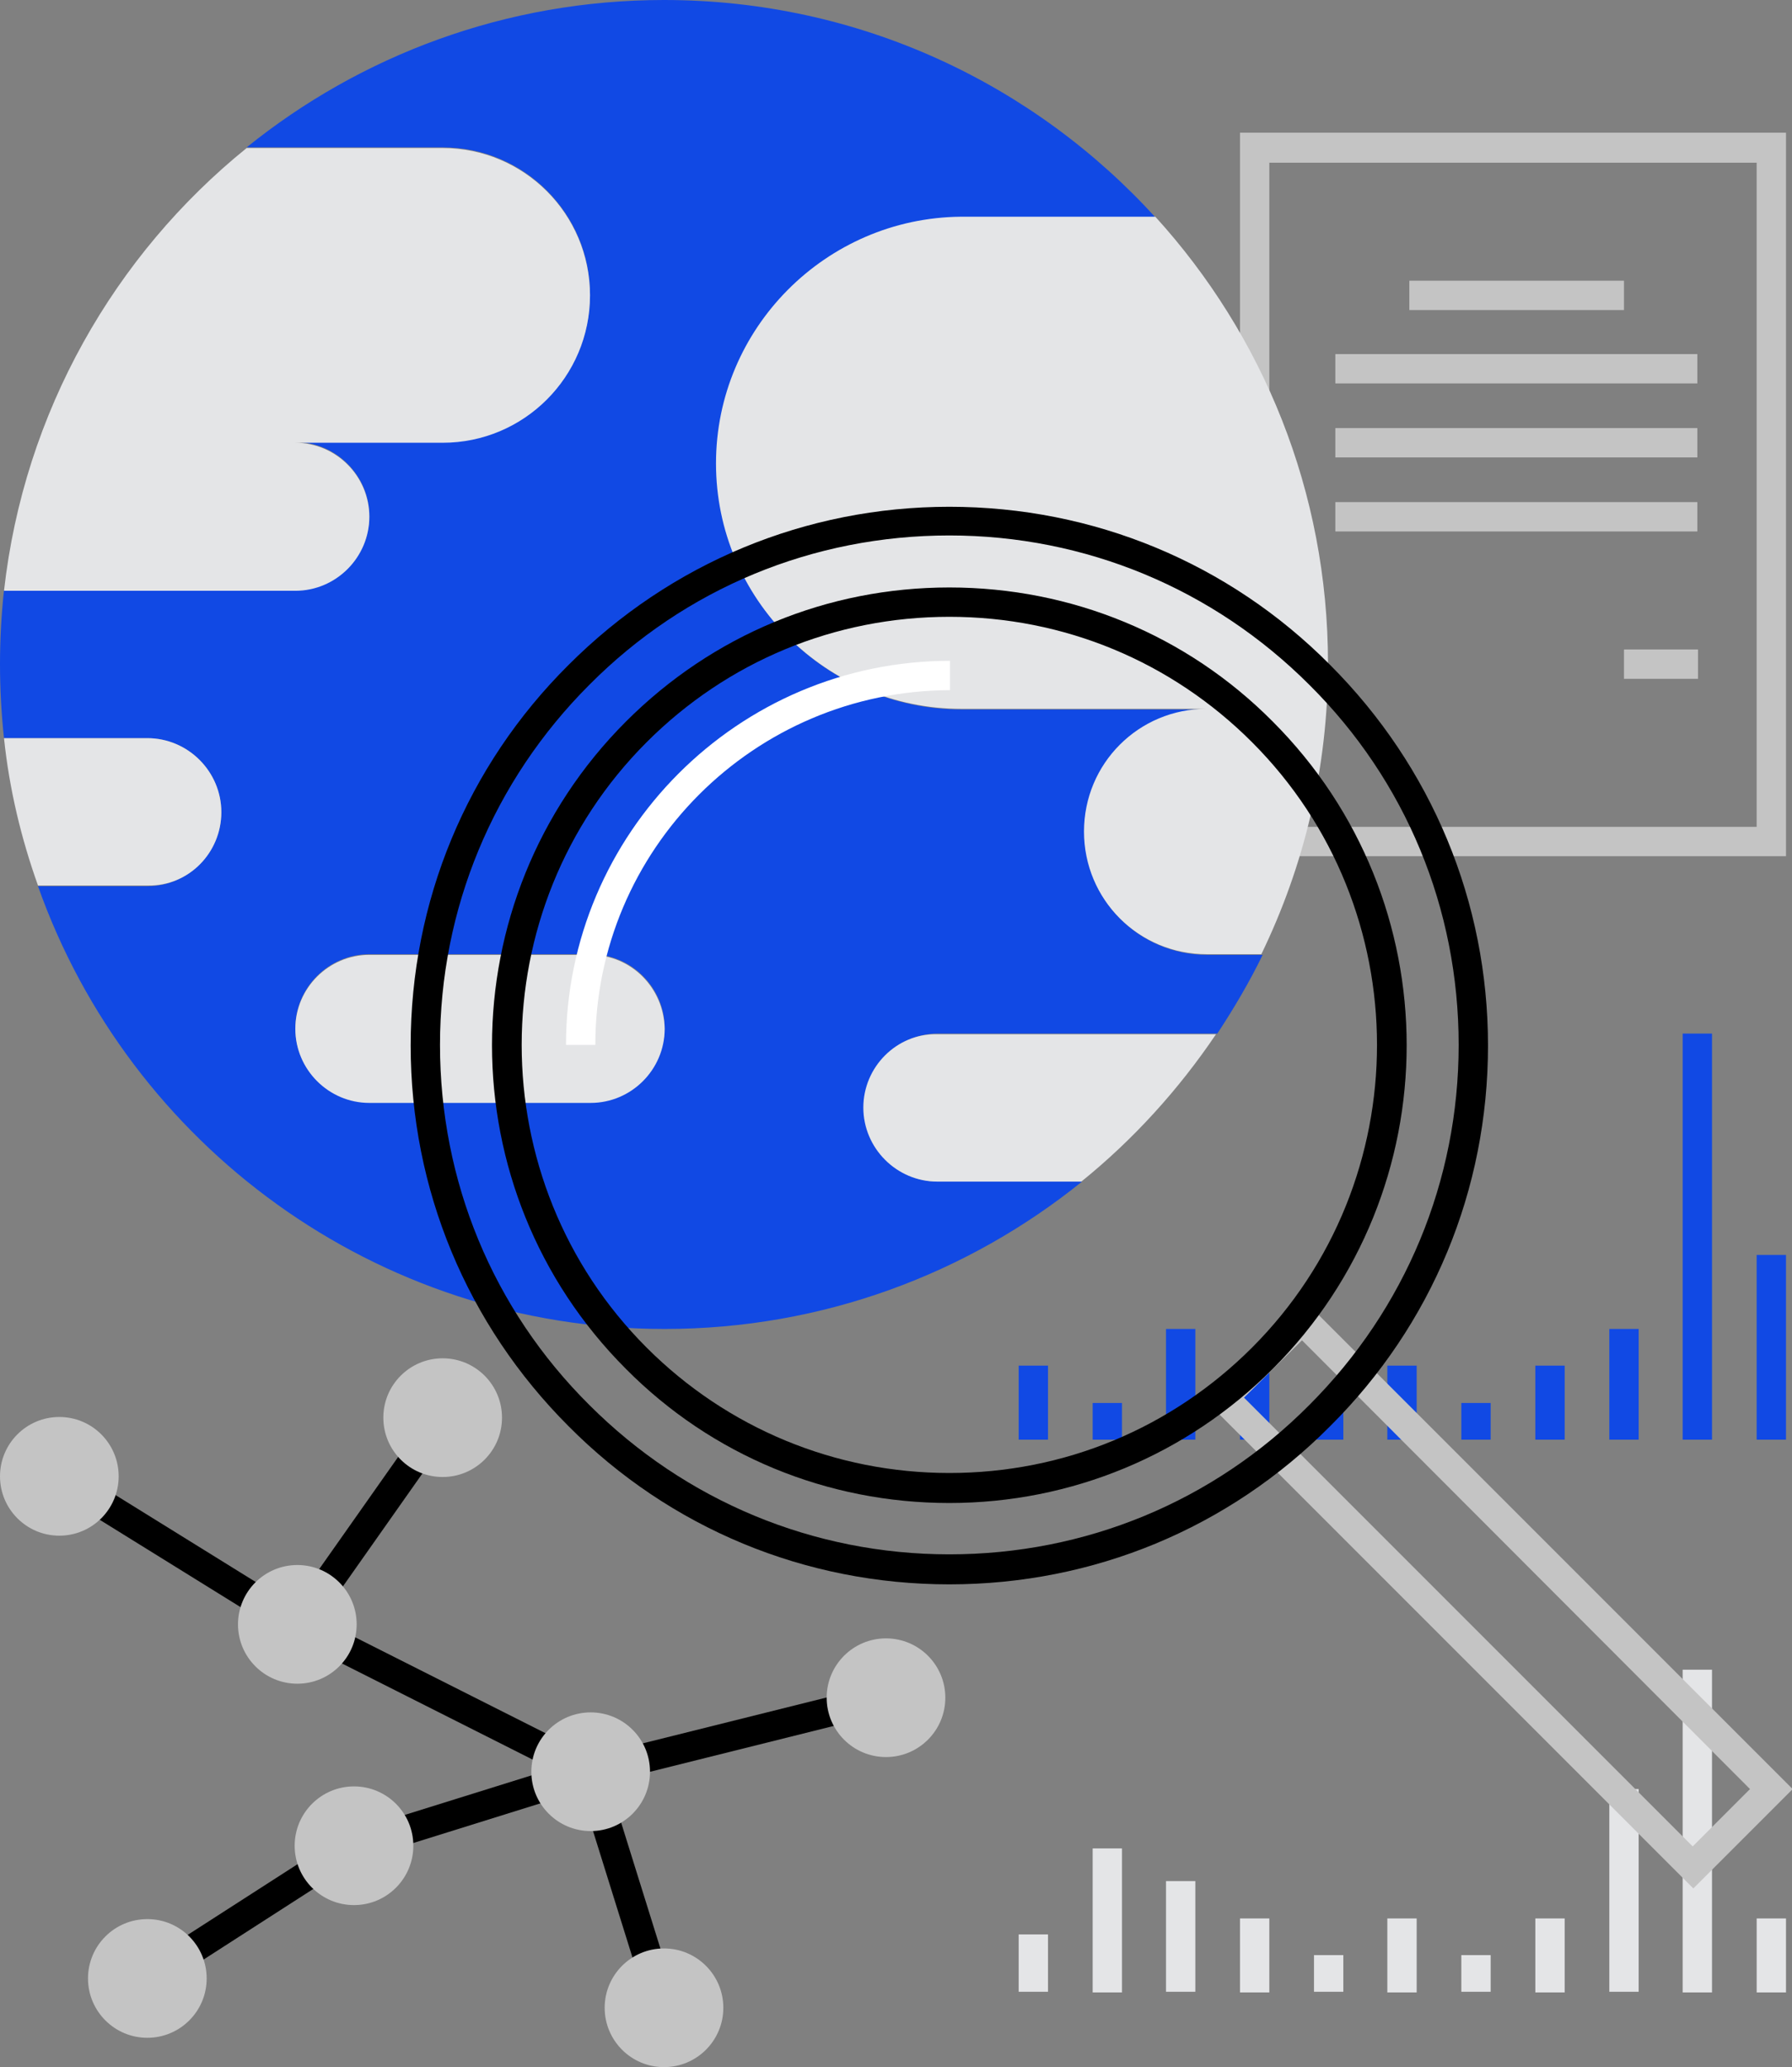
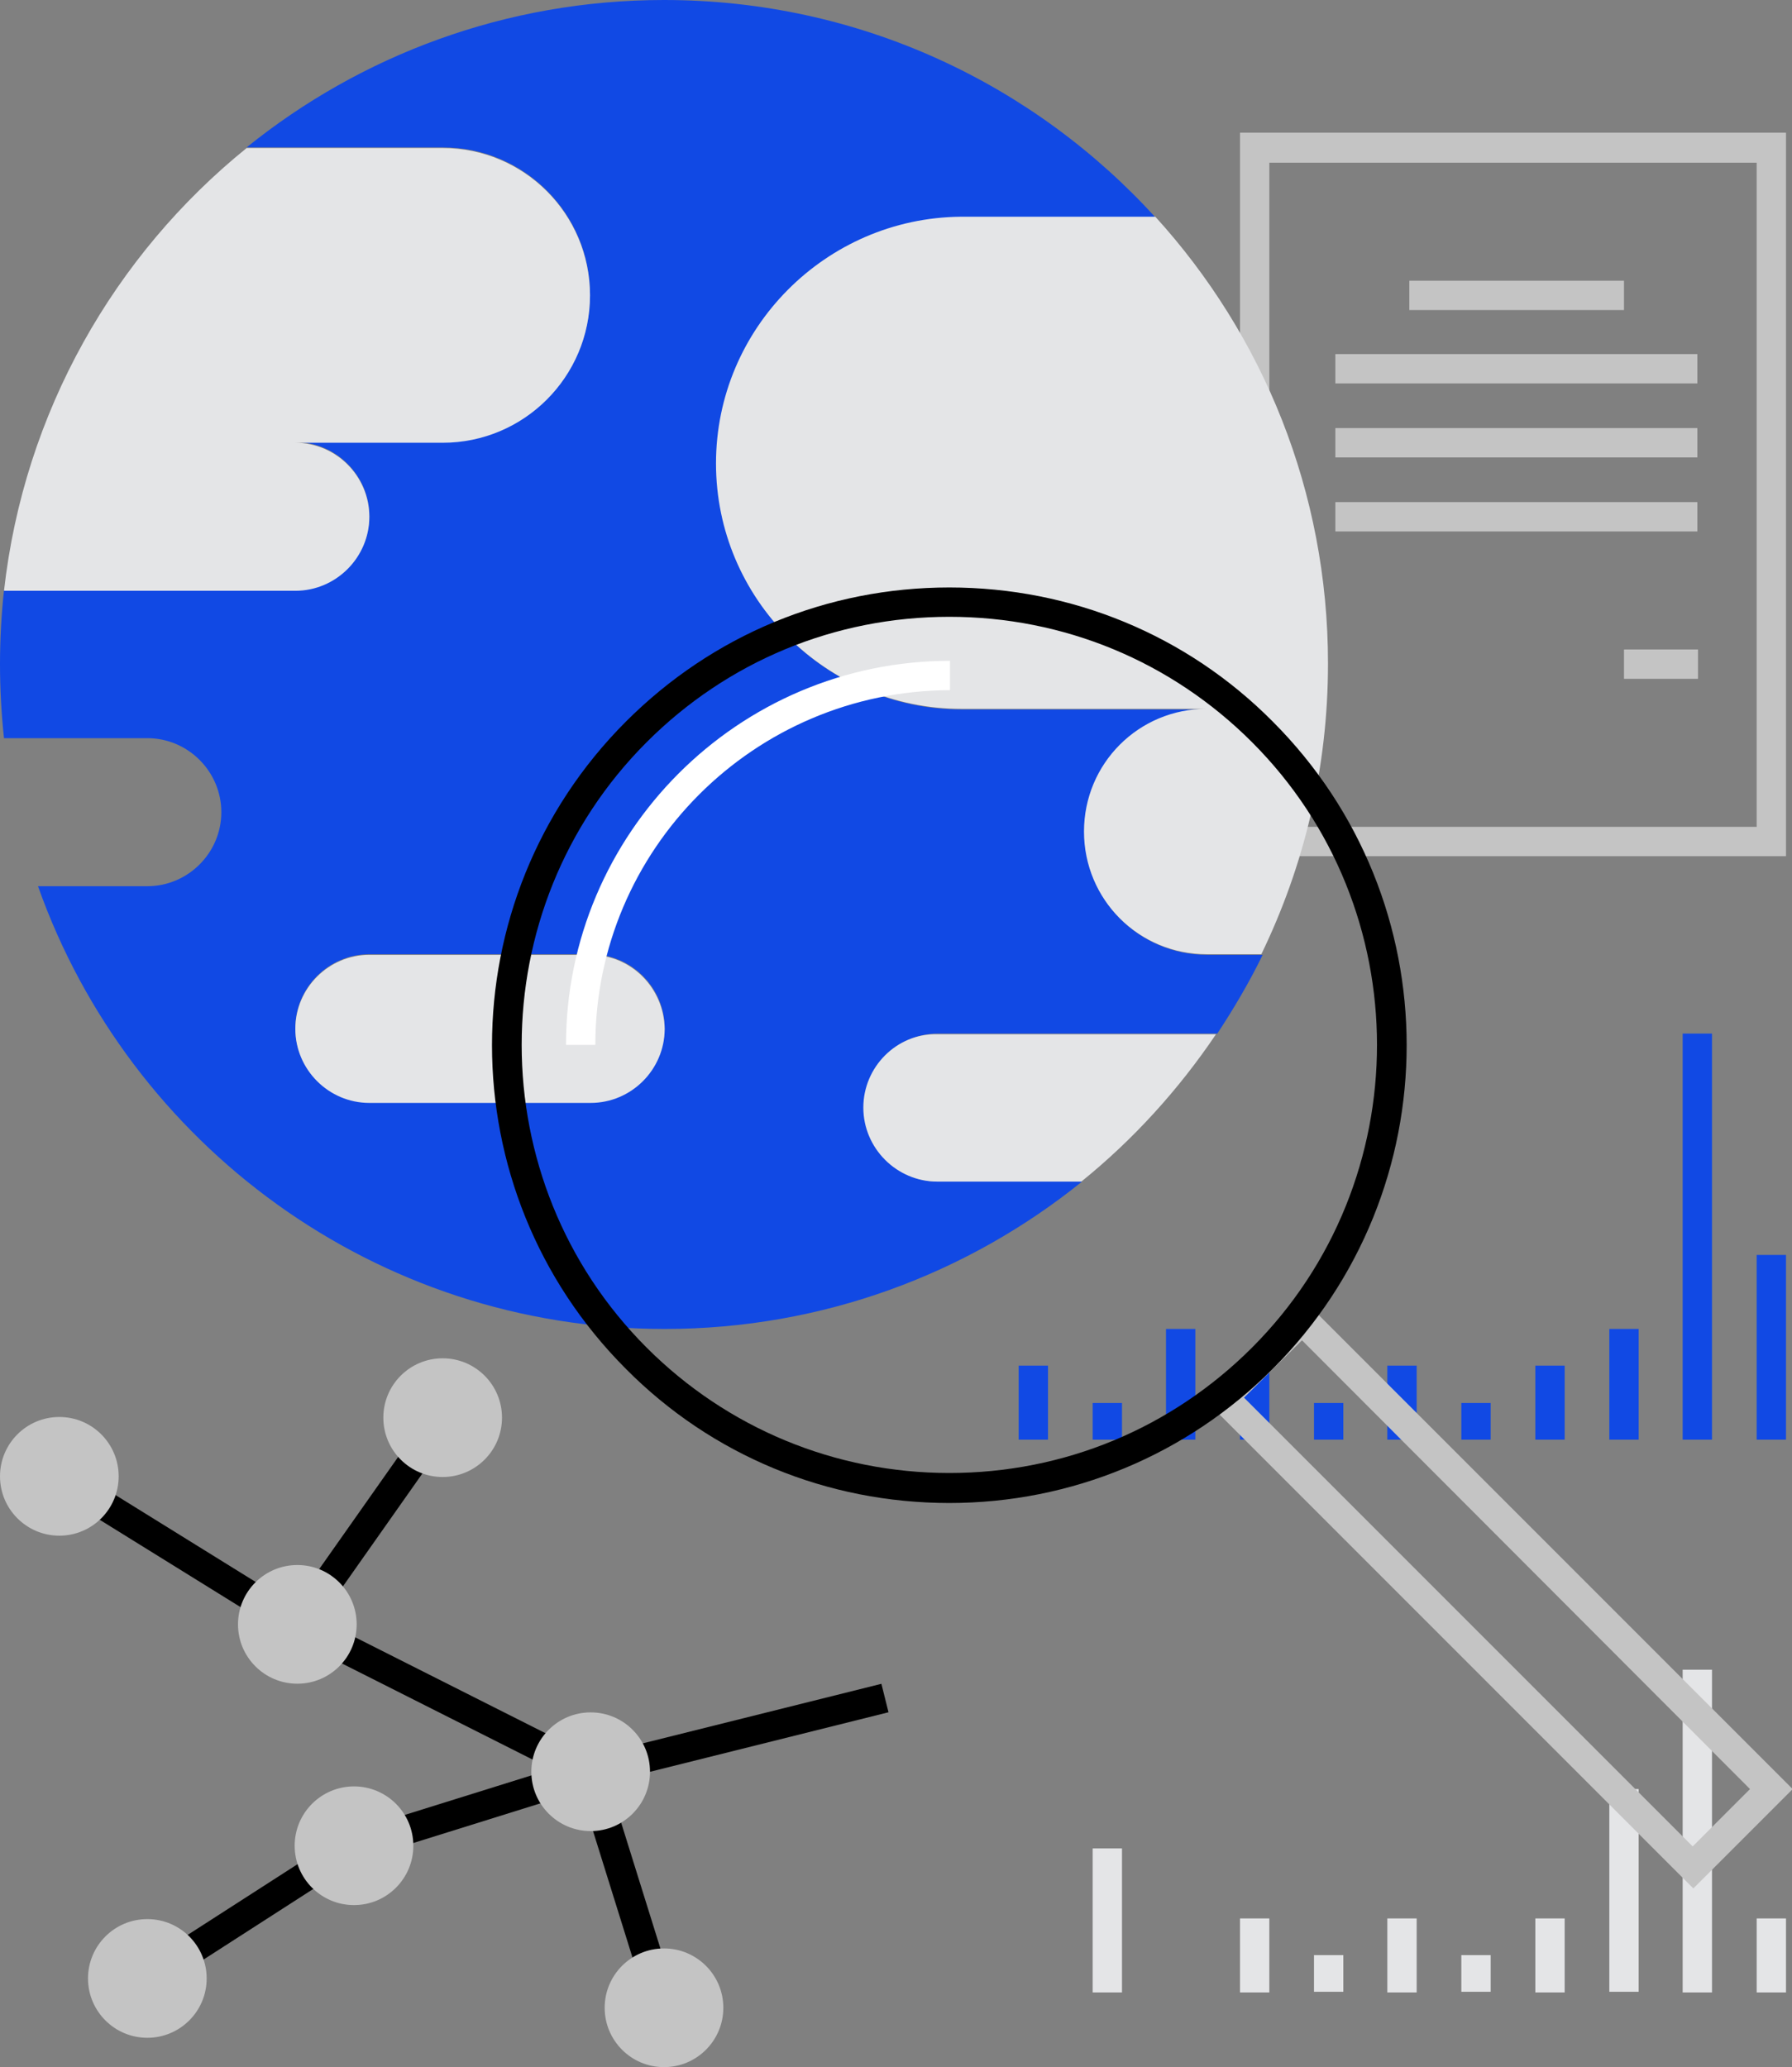
<svg xmlns="http://www.w3.org/2000/svg" version="1.1" id="Layer_1" x="0px" y="0px" viewBox="0 0 268.8 310" style="enable-background:new 0 0 268.8 310;" xml:space="preserve">
  <rect x="0" y="0" width="268.8" height="310" fill="#808080" stroke="none" />
  <style type="text/css">
	.st0{fill:#1149E4;}
	.st1{fill:#E4E5E7;}
	.st2{fill:#C4C4C4;}
	.st3{fill:#FFFFFF;}
</style>
  <g>
    <g>
      <g>
        <rect x="263.5" y="188.2" class="st0" width="4.4" height="27.7" />
      </g>
      <g>
        <rect x="252.4" y="155" class="st0" width="4.4" height="60.9" />
      </g>
      <g>
        <rect x="241.4" y="199.3" class="st0" width="4.4" height="16.6" />
      </g>
      <g>
        <rect x="230.3" y="204.8" class="st0" width="4.4" height="11.1" />
      </g>
      <g>
        <rect x="219.2" y="210.4" class="st0" width="4.4" height="5.5" />
      </g>
      <g>
        <rect x="208.1" y="204.8" class="st0" width="4.4" height="11.1" />
      </g>
      <g>
        <rect x="197.1" y="210.4" class="st0" width="4.4" height="5.5" />
      </g>
      <g>
        <rect x="186" y="204.8" class="st0" width="4.4" height="11.1" />
      </g>
      <g>
        <rect x="174.9" y="199.3" class="st0" width="4.4" height="16.6" />
      </g>
      <g>
        <rect x="163.9" y="210.4" class="st0" width="4.4" height="5.5" />
      </g>
      <g>
        <rect x="152.8" y="204.8" class="st0" width="4.4" height="11.1" />
      </g>
    </g>
    <g>
      <g>
-         <rect x="152.8" y="290.1" class="st1" width="4.4" height="8.6" />
-       </g>
+         </g>
      <g>
        <rect x="163.9" y="277.2" class="st1" width="4.4" height="21.6" />
      </g>
      <g>
-         <rect x="174.9" y="282.1" class="st1" width="4.4" height="16.6" />
-       </g>
+         </g>
      <g>
        <rect x="186" y="287.7" class="st1" width="4.4" height="11.1" />
      </g>
      <g>
        <rect x="197.1" y="293.2" class="st1" width="4.4" height="5.5" />
      </g>
      <g>
        <rect x="208.1" y="287.7" class="st1" width="4.4" height="11.1" />
      </g>
      <g>
        <rect x="219.2" y="293.2" class="st1" width="4.4" height="5.5" />
      </g>
      <g>
        <rect x="230.3" y="287.7" class="st1" width="4.4" height="11.1" />
      </g>
      <g>
        <rect x="241.4" y="268.3" class="st1" width="4.4" height="30.4" />
      </g>
      <g>
        <rect x="252.4" y="250.4" class="st1" width="4.4" height="48.4" />
      </g>
      <g>
        <rect x="263.5" y="287.7" class="st1" width="4.4" height="11.1" />
      </g>
    </g>
    <g>
      <g>
        <path class="st2" d="M267.9,128.4H186V19.9h81.9V128.4z M190.4,124h73.1V24.4h-73.1V124z" />
      </g>
      <g>
        <rect x="211.4" y="42.1" class="st2" width="32.2" height="4.4" />
      </g>
      <g>
        <rect x="200.3" y="53.1" class="st2" width="54.3" height="4.4" />
      </g>
      <g>
        <rect x="200.3" y="64.2" class="st2" width="54.3" height="4.4" />
      </g>
      <g>
        <rect x="200.3" y="75.3" class="st2" width="54.3" height="4.4" />
      </g>
      <g>
        <rect x="243.6" y="97.4" class="st2" width="11.1" height="4.4" />
      </g>
    </g>
    <g>
      <g>
        <path class="st0" d="M181.1,143.2c-10.2,0-18.4-8.2-18.4-18.4c0-10.2,8.2-18.4,18.4-18.4h-36.8c-20.3,0-36.8-16.5-36.8-36.8     c0-20.3,16.5-36.8,36.8-36.8h29.2C155.2,12.6,128.9,0,99.6,0C75.9,0,54.1,8.3,37,22.1h29.4c12.2,0,22.1,9.9,22.1,22.1     s-9.9,22.1-22.1,22.1H44.3c6.1,0,11.1,5,11.1,11.1s-5,11.1-11.1,11.1H0.6C0.2,92.2,0,95.9,0,99.6c0,3.7,0.2,7.4,0.6,11.1h21.5     c6.1,0,11.1,5,11.1,11.1c0,6.1-5,11.1-11.1,11.1H5.7c13.7,38.7,50.6,66.4,94,66.4c23.7,0,45.5-8.3,62.6-22.1h-21.6     c-6.1,0-11.1-5-11.1-11.1s5-11.1,11.1-11.1h41.9c2.5-3.8,4.8-7.7,6.8-11.8H181.1z M88.6,165.3H55.4c-6.1,0-11.1-5-11.1-11.1     c0-6.1,5-11.1,11.1-11.1h33.2c6.1,0,11.1,5,11.1,11.1C99.6,160.4,94.7,165.3,88.6,165.3z" />
      </g>
      <g>
        <path class="st1" d="M55.4,77.5c0-6.1-5-11.1-11.1-11.1h22.1c12.2,0,22.1-9.9,22.1-22.1s-9.9-22.1-22.1-22.1H37     C17.2,38.2,3.6,61.8,0.6,88.6h43.7C50.4,88.6,55.4,83.6,55.4,77.5z" />
      </g>
      <g>
-         <path class="st1" d="M33.2,121.8c0-6.1-5-11.1-11.1-11.1H0.6c0.8,7.7,2.6,15.1,5.1,22.1h16.5C28.3,132.9,33.2,127.9,33.2,121.8z" />
-       </g>
+         </g>
      <g>
        <path class="st1" d="M107.4,69.5c0,20.3,16.5,36.8,36.8,36.8h36.8c-10.2,0-18.4,8.2-18.4,18.4c0,10.2,8.2,18.4,18.4,18.4h8.2     c6.4-13.2,10-27.9,10-43.6c0-25.8-9.8-49.3-25.9-67h-29.2C123.9,32.7,107.4,49.2,107.4,69.5z" />
      </g>
      <g>
        <path class="st1" d="M129.5,166.1c0,6.1,5,11.1,11.1,11.1h21.6c7.8-6.3,14.6-13.8,20.2-22.1h-41.9     C134.5,155,129.5,160,129.5,166.1z" />
      </g>
      <g>
        <path class="st1" d="M88.6,143.2H55.4c-6.1,0-11.1,5-11.1,11.1c0,6.1,5,11.1,11.1,11.1h33.2c6.1,0,11.1-5,11.1-11.1     C99.6,148.2,94.7,143.2,88.6,143.2z" />
      </g>
    </g>
    <g>
      <g>
        <path class="st2" d="M254,283.2l-73.6-73.6l14.9-14.9l73.6,73.6L254,283.2z M186.6,209.6l67.3,67.3l8.6-8.6L195.3,201     L186.6,209.6z" />
      </g>
      <g>
-         <path d="M142.4,237.6c-21.6,0-41.9-8.4-57.1-23.7c-15.3-15.3-23.7-35.6-23.7-57.1c0-21.6,8.4-41.9,23.7-57.1     c15.3-15.3,35.6-23.7,57.1-23.7c21.6,0,41.9,8.4,57.1,23.7c15.3,15.3,23.7,35.6,23.7,57.1c0,21.6-8.4,41.9-23.7,57.1     C184.3,229.2,164,237.6,142.4,237.6z M142.4,80.3c-20.4,0-39.6,7.9-54,22.4C74,117.1,66,136.3,66,156.7c0,20.4,7.9,39.6,22.4,54     c14.4,14.4,33.6,22.4,54,22.4c20.4,0,39.6-7.9,54-22.4c14.4-14.4,22.4-33.6,22.4-54c0-20.4-7.9-39.6-22.4-54     C182,88.3,162.8,80.3,142.4,80.3z" />
-       </g>
+         </g>
      <g>
        <path d="M142.4,225.4c-18.3,0-35.6-7.1-48.5-20.1c-26.8-26.8-26.8-70.3,0-97.1c13-13,30.2-20.1,48.5-20.1     c18.3,0,35.6,7.1,48.5,20.1c26.8,26.8,26.8,70.3,0,97.1C178,218.2,160.7,225.4,142.4,225.4z M142.4,92.5     c-17.2,0-33.3,6.7-45.4,18.8c-25,25-25,65.8,0,90.8c12.1,12.1,28.3,18.8,45.4,18.8c17.2,0,33.3-6.7,45.4-18.8     c25-25,25-65.8,0-90.8C175.7,99.2,159.6,92.5,142.4,92.5z" />
      </g>
      <g>
        <path class="st3" d="M89.3,156.7h-4.4c0-31.7,25.8-57.6,57.6-57.6v4.4C113.1,103.6,89.3,127.4,89.3,156.7z" />
      </g>
    </g>
    <g>
      <g>
        <g>
          <rect x="24.5" y="211.5" transform="matrix(0.527 -0.85 0.85 0.527 -184.993 132.777)" width="4.4" height="42" />
        </g>
        <g>
          <rect x="36.6" y="225.9" transform="matrix(0.576 -0.818 0.818 0.576 -162.918 142.131)" width="37.9" height="4.4" />
        </g>
        <g>
          <rect x="19.2" y="284.5" transform="matrix(0.841 -0.541 0.541 0.841 -149.114 65.924)" width="36.9" height="4.4" />
        </g>
        <g>
          <rect x="64.4" y="230" transform="matrix(0.45 -0.893 0.893 0.45 -190.796 199.585)" width="4.4" height="49.2" />
        </g>
        <g>
          <rect x="87.9" y="258" transform="matrix(0.97 -0.242 0.242 0.97 -59.72 34.562)" width="45.6" height="4.4" />
        </g>
        <g>
          <rect x="91.9" y="264.9" transform="matrix(0.955 -0.298 0.298 0.955 -80.256 40.971)" width="4.4" height="37.1" />
        </g>
        <g>
          <rect x="52.3" y="269" transform="matrix(0.955 -0.298 0.298 0.955 -77.588 33.424)" width="37.1" height="4.4" />
        </g>
      </g>
      <g>
        <circle class="st2" cx="22.1" cy="296.7" r="8.9" />
      </g>
      <g>
        <circle class="st2" cx="53.1" cy="276.8" r="8.9" />
      </g>
      <g>
        <circle class="st2" cx="88.6" cy="265.7" r="8.9" />
      </g>
      <g>
        <circle class="st2" cx="99.6" cy="301.1" r="8.9" />
      </g>
      <g>
        <circle class="st2" cx="8.9" cy="221.4" r="8.9" />
      </g>
      <g>
        <circle class="st2" cx="44.6" cy="243.6" r="8.9" />
      </g>
      <g>
        <circle class="st2" cx="66.4" cy="212.6" r="8.9" />
      </g>
      <g>
-         <circle class="st2" cx="132.9" cy="254.6" r="8.9" />
-       </g>
+         </g>
    </g>
  </g>
</svg>